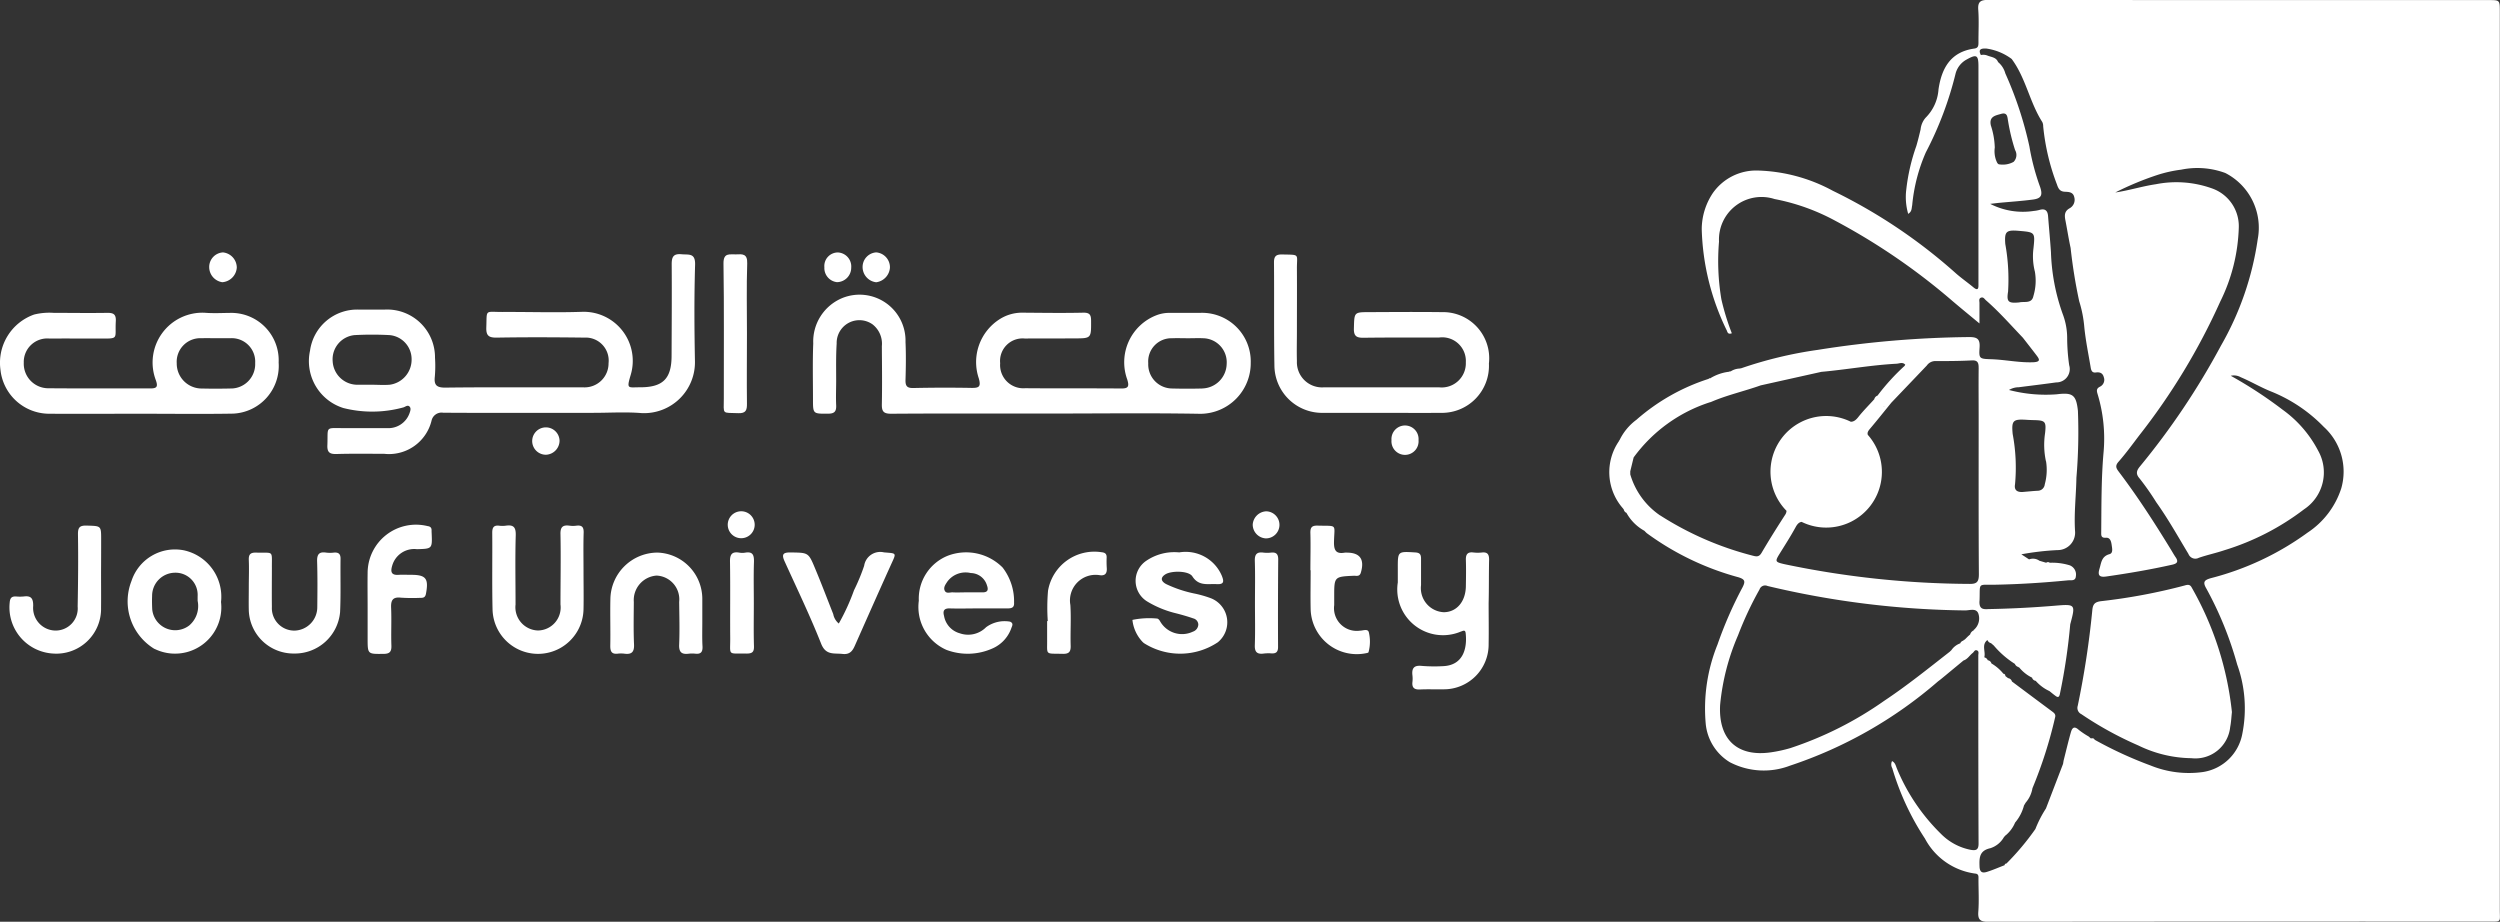
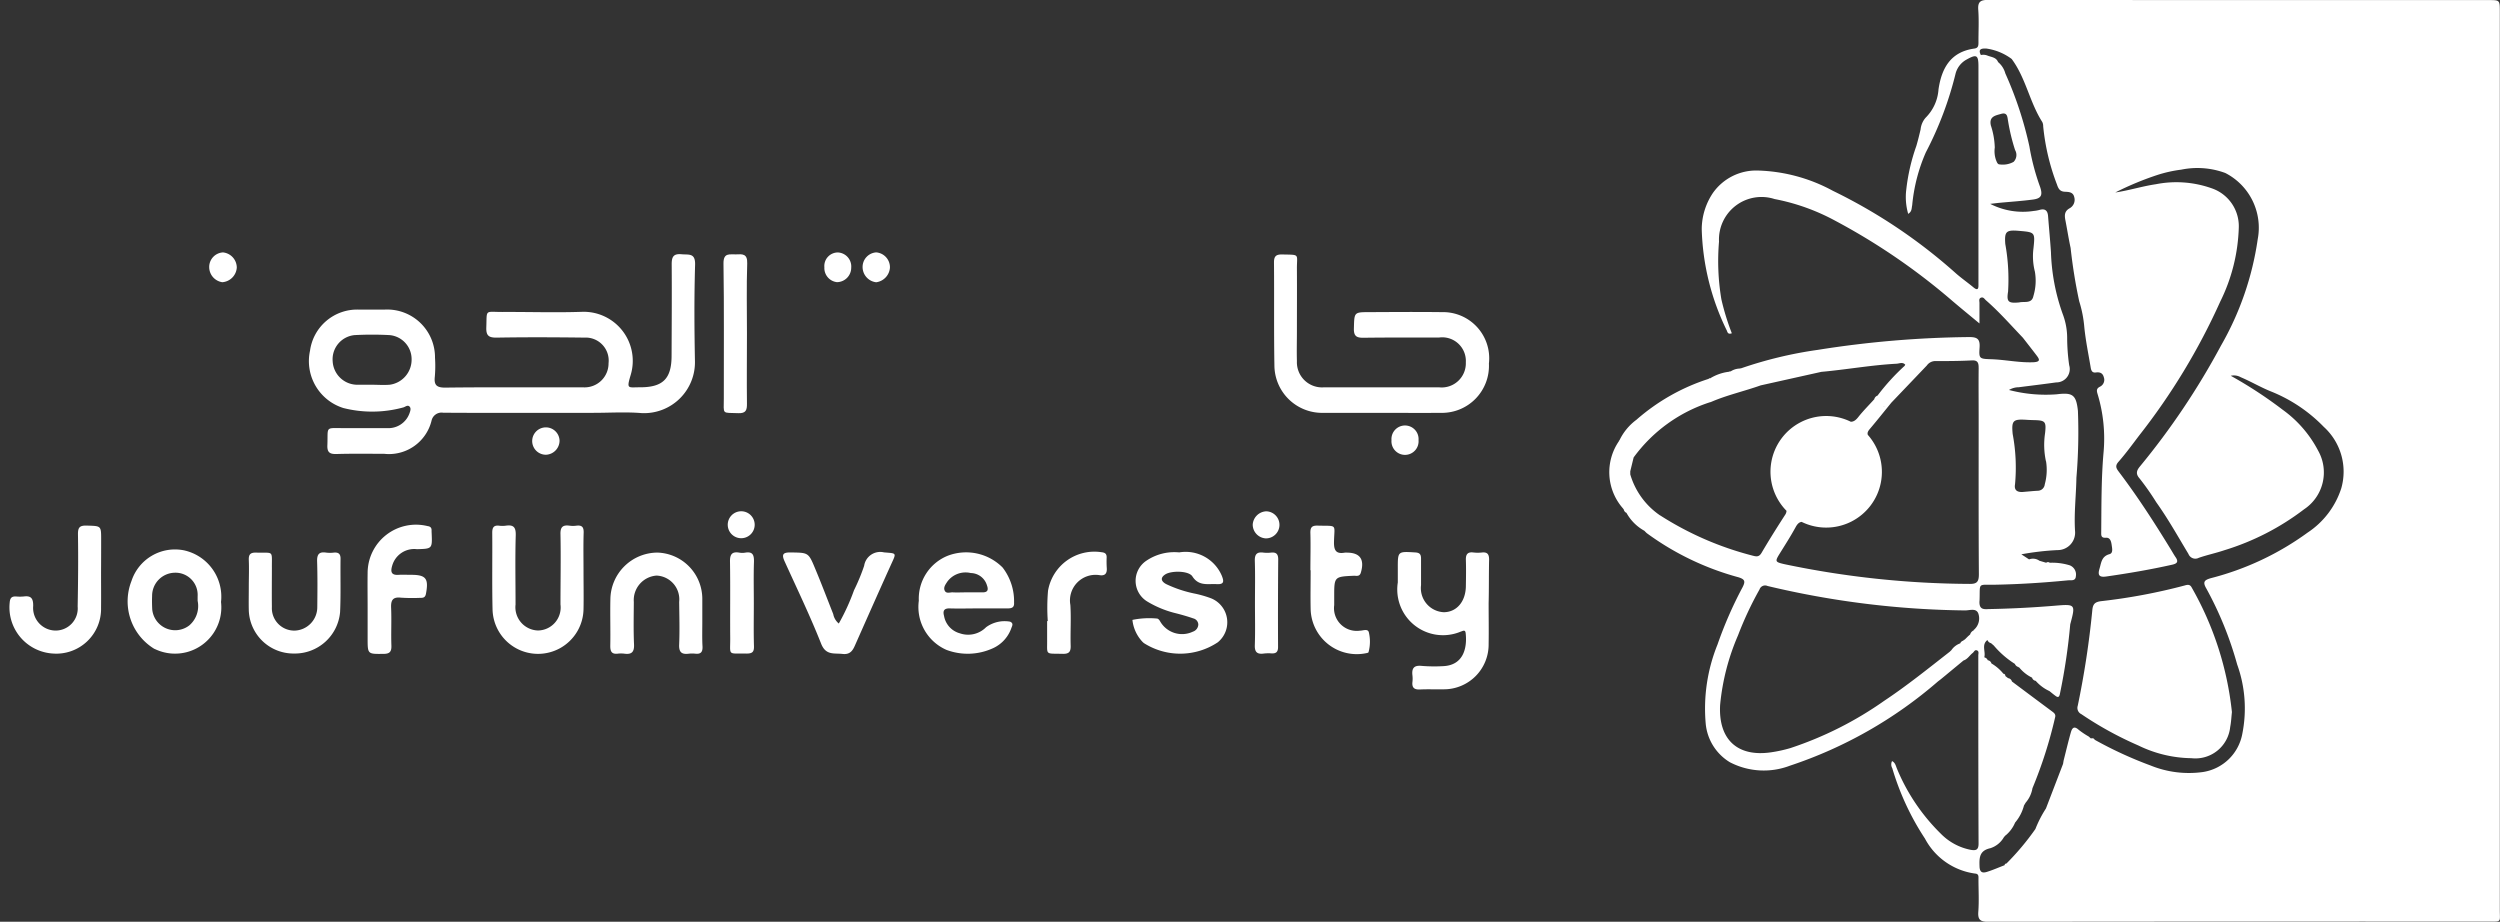
<svg xmlns="http://www.w3.org/2000/svg" width="105.78" height="39" viewBox="0 0 105.78 39">
  <rect x="0" y="0" width="105.78" height="39" fill="#333333" stroke="none" />
  <g id="Group_131879" data-name="Group 131879" transform="translate(-1240 -71)">
    <g id="شعار_الجامعة" data-name="شعار الجامعة" transform="translate(1232 57.508)">
      <g id="Group_4" data-name="Group 4" transform="translate(8 13.492)">
        <g id="Group_2" data-name="Group 2" transform="translate(68.102 0)">
          <path id="Path_1" data-name="Path 1" d="M388.8,35l.039.053a.186.186,0,0,0,.111.138,1.935,1.935,0,0,0,.763.762v0a1.092,1.092,0,0,0,.1.1,11.755,11.755,0,0,0,3.871,1.863c.291.088.3.183.182.419a16.95,16.95,0,0,0-1.062,2.426,7.228,7.228,0,0,0-.5,3.348,2.137,2.137,0,0,0,1.023,1.635,3.106,3.106,0,0,0,2.54.146,18.373,18.373,0,0,0,6.266-3.567h0l.083-.063h0l.081-.065-.035-.035h0c.065-.078.13-.157.2-.232-.068.075-.132.153-.2.232l.035.035.916-.757c.172-.054.255-.216.388-.318.054-.042.082-.138.168-.113.113.034.069.141.069.217,0,2.655,0,5.31.011,7.965,0,.263-.107.3-.333.261a2.417,2.417,0,0,1-1.26-.678,8.309,8.309,0,0,1-1.862-2.761c-.047-.112-.069-.251-.206-.315a.319.319,0,0,0,.01.3,11.136,11.136,0,0,0,1.382,2.977,2.827,2.827,0,0,0,2.121,1.481c.167.012.144.134.144.239,0,.461.028.923-.007,1.381-.026.349.1.421.423.421q10.584-.013,21.168-.008c.564,0,.475.036.475-.5q0-19,0-38.008c0-.483,0-.483-.473-.483l-7.492,0q-6.838,0-13.676-.008c-.323,0-.453.068-.427.419.034.458.006.921.009,1.381,0,.132-.007.236-.174.259-1,.137-1.385.824-1.517,1.729a1.869,1.869,0,0,1-.548,1.2.888.888,0,0,0-.21.495c-.056.235-.113.471-.181.7a8.229,8.229,0,0,0-.424,1.837,2.571,2.571,0,0,0,.08,1.033c.167-.1.141-.245.17-.366a7.2,7.2,0,0,1,.579-2.24,14.757,14.757,0,0,0,1.26-3.343.951.951,0,0,1,.456-.577c.43-.241.508-.2.508.29q0,4.31,0,8.62c0,.218,0,.436,0,.655,0,.163-.064.19-.2.08-.248-.207-.515-.392-.758-.606a22.685,22.685,0,0,0-5.2-3.488,7.048,7.048,0,0,0-3.164-.858,2.239,2.239,0,0,0-1.91.944,2.763,2.763,0,0,0-.476,1.54,10.348,10.348,0,0,0,1.061,4.286c.026.064.046.179.212.115a10.253,10.253,0,0,1-.442-1.436,9.775,9.775,0,0,1-.1-2.443,1.8,1.8,0,0,1,2.351-1.8,8.882,8.882,0,0,1,2.557.913,27.043,27.043,0,0,1,4.987,3.416c.353.3.711.592,1.125.935,0-.34,0-.6,0-.868,0-.077-.04-.185.065-.223s.15.061.21.112c.561.488,1.05,1.048,1.562,1.583l.029-.032h0l-.029.032c.191.246.383.49.571.737.124.162.2.282-.12.3-.609.026-1.2-.11-1.807-.128-.487-.015-.508-.026-.476-.495.023-.35-.088-.445-.44-.442a43.225,43.225,0,0,0-6.4.541,17.326,17.326,0,0,0-3.24.777l-.073.014a.746.746,0,0,0-.384.124.038.038,0,0,0-.053.01,1.981,1.981,0,0,0-.815.283.041.041,0,0,0-.058.019,8.623,8.623,0,0,0-3.057,1.732h0a2.331,2.331,0,0,0-.72.874l-.02.009v.022A2.317,2.317,0,0,0,388.8,35Zm.195-1.749a.19.19,0,0,0,.005.032A.19.19,0,0,1,388.994,33.246Zm16.523,7.993a.394.394,0,0,0-.017-.049.394.394,0,0,1,.017.049Zm-1.29-.669a.766.766,0,0,0-.134-.149.326.326,0,0,0-.109-.059.326.326,0,0,1,.109.059.766.766,0,0,1,.134.149Zm3.037,6.888a.451.451,0,0,0-.046-.023.439.439,0,0,1,.046.023Zm-1.034-22.483a2.238,2.238,0,0,1-.062,1.039c-.069.336-.382.217-.6.269-.457.044-.543-.021-.471-.46a8.436,8.436,0,0,0-.119-2.016c-.039-.531.042-.6.592-.551.669.058.674.058.6.749A2.633,2.633,0,0,0,406.229,24.974Zm.474,8.034a2.313,2.313,0,0,1-.055.972.3.3,0,0,1-.294.271c-.193.01-.385.03-.587.047-.232.027-.429-.03-.377-.32a7.71,7.71,0,0,0-.1-2.13c-.054-.567.016-.634.574-.6.109.007.217.012.326.014.481.011.526.059.471.554A3.3,3.3,0,0,0,406.7,33.009Zm.195,4.307.077.038Zm-3.011,1.611c.035-.818-.117-.684.688-.7,1.018-.02,2.034-.085,3.047-.184.13-.013.327.044.342-.173a.417.417,0,0,0-.259-.463,2.542,2.542,0,0,0-.848-.109h0a.115.115,0,0,0-.149,0l-.287-.085a.468.468,0,0,0-.437-.057l-.327-.215a11.457,11.457,0,0,1,1.523-.178.739.739,0,0,0,.749-.812c-.047-.753.046-1.5.058-2.25a22.947,22.947,0,0,0,.064-2.83c-.073-.681-.221-.785-.9-.7a6.135,6.135,0,0,1-2.017-.183.81.81,0,0,1,.413-.116c.528-.068,1.058-.131,1.585-.205a.564.564,0,0,0,.549-.729,8.361,8.361,0,0,1-.085-1.158,2.852,2.852,0,0,0-.186-1,8.515,8.515,0,0,1-.5-2.629c-.034-.507-.083-1.014-.122-1.521-.018-.232-.125-.328-.359-.262a1.441,1.441,0,0,1-.25.045,3.017,3.017,0,0,1-1.84-.3c.194-.022.284-.034.374-.043.482-.046.966-.077,1.445-.141.349-.047.406-.193.294-.529A9.775,9.775,0,0,1,406,19.688a15.661,15.661,0,0,0-1.018-3.089.951.951,0,0,0-.308-.481c-.078-.2-.275-.208-.439-.27a.463.463,0,0,0-.288-.027c-.142-.273.057-.281.229-.275a2.317,2.317,0,0,1,1.074.441c.6.807.758,1.828,1.294,2.666a.378.378,0,0,1,.039.177,9.386,9.386,0,0,0,.582,2.466c.062.184.128.3.334.309.168.008.351.009.4.232a.408.408,0,0,1-.2.469c-.216.123-.217.292-.177.5.077.392.137.788.222,1.178a21.935,21.935,0,0,0,.364,2.257,5.07,5.07,0,0,1,.216,1.1c.055.553.168,1.1.261,1.65.022.129.036.287.229.261.172-.023.289.027.334.2a.32.32,0,0,1-.16.4c-.158.078-.147.174-.1.323a6.484,6.484,0,0,1,.251,2.444c-.1,1.126-.089,2.252-.1,3.378,0,.133-.021.264.2.248.181-.013.222.161.242.306s.069.345-.093.389c-.337.092-.346.364-.421.613-.081.268-.023.376.285.332.936-.134,1.867-.292,2.791-.5.213-.047.273-.129.142-.319-.069-.1-.127-.206-.19-.309-.688-1.125-1.4-2.232-2.2-3.289-.1-.136-.192-.245-.031-.429.311-.354.59-.736.875-1.113a27.24,27.24,0,0,0,3.434-5.669,7.534,7.534,0,0,0,.787-3.149,1.694,1.694,0,0,0-1.147-1.649,4.474,4.474,0,0,0-2.363-.172c-.579.085-1.137.265-1.716.349A12.8,12.8,0,0,1,411.4,20.9a5.507,5.507,0,0,1,1.027-.23,3.4,3.4,0,0,1,1.862.142,2.6,2.6,0,0,1,1.372,2.8,12.656,12.656,0,0,1-1.556,4.506,31.17,31.17,0,0,1-3.433,5.116c-.152.185-.169.32-.012.5a10.967,10.967,0,0,1,.708,1.01c.5.7.919,1.452,1.362,2.187a.312.312,0,0,0,.438.163c.354-.123.725-.2,1.079-.32a10.691,10.691,0,0,0,3.373-1.731,1.872,1.872,0,0,0,.6-2.477,4.954,4.954,0,0,0-1.508-1.74,18.2,18.2,0,0,0-2.192-1.434.59.59,0,0,1,.422.061c.433.182.845.428,1.275.6a6.449,6.449,0,0,1,2.238,1.5,2.56,2.56,0,0,1,.741,2.6,3.55,3.55,0,0,1-1.425,1.875,12.01,12.01,0,0,1-4.081,1.924c-.279.079-.369.153-.209.432a14.941,14.941,0,0,1,1.31,3.223,5.485,5.485,0,0,1,.217,2.938,2,2,0,0,1-1.667,1.613,4.3,4.3,0,0,1-2.21-.275,16.842,16.842,0,0,1-2.369-1.09c-.034-.074-.1-.068-.161-.056l-.091-.081a3.326,3.326,0,0,1-.423-.283c-.219-.2-.291-.046-.34.131-.109.388-.2.779-.3,1.17l-.023.139-.725,1.889h0a4.819,4.819,0,0,0-.445.867h0a10.914,10.914,0,0,1-1.226,1.461c-.048,0-.07.027-.08.071-.245.094-.486.2-.736.279-.184.059-.313.038-.322-.224-.013-.37-.01-.673.458-.775a1.015,1.015,0,0,0,.575-.469.255.255,0,0,0-.331.106.255.255,0,0,1,.331-.106v0l.072-.08v.006a1.405,1.405,0,0,0,.4-.541v0a1.821,1.821,0,0,0,.376-.724.526.526,0,0,0-.119.053.524.524,0,0,1,.119-.053l.071-.119a.645.645,0,0,1-.006-.1.645.645,0,0,0,.006.1,1.241,1.241,0,0,0,.287-.61,18.72,18.72,0,0,0,.959-3c.032-.119-.032-.178-.114-.239q-.857-.637-1.712-1.277a.192.192,0,0,0-.157-.14l-.024-.015-.1-.078h0A.083.083,0,0,0,404.9,42a1.835,1.835,0,0,0-.506-.436.184.184,0,0,0-.156-.135.19.19,0,0,0-.137-.119l-.007-.02c.059-.236-.129-.518.13-.718a.217.217,0,0,0,.153.134l0,0,.116.1h0a3.868,3.868,0,0,0,.893.777.218.218,0,0,0,.154.132l.008.019.021,0a1.615,1.615,0,0,0,.544.431.185.185,0,0,0,.154.135h0a1.735,1.735,0,0,0,.581.433c.084.068.168.138.253.2.113.088.163.052.19-.083a25.455,25.455,0,0,0,.437-2.943c.228-.848.227-.859-.635-.787q-1.414.118-2.832.144C404.007,39.283,403.874,39.24,403.887,38.926Zm.48-20.133c-.086-.382.2-.421.433-.488.29-.083.263.164.3.329a8.282,8.282,0,0,0,.292,1.2.416.416,0,0,1-.062.5.936.936,0,0,1-.594.108c-.09,0-.117-.108-.152-.187a1.141,1.141,0,0,1-.051-.528A3.288,3.288,0,0,0,404.367,18.793Zm1.122,29.01a.442.442,0,0,1,.047-.09.386.386,0,0,1,.071-.078.386.386,0,0,0-.071.078A.452.452,0,0,0,405.489,47.8Zm-1.825-7.675h0l-.022.007,0,.023a.266.266,0,0,0-.151.172h0l-.09.079-.047.047-.1.1h0a.036.036,0,0,0-.045.036.183.183,0,0,0-.137.115A.758.758,0,0,0,402.7,41h0l-.074.071v0c-.906.707-1.8,1.429-2.758,2.066a15.129,15.129,0,0,1-3.972,2.005,5.773,5.773,0,0,1-.815.18c-1.442.215-2.249-.548-2.167-2.007a9.692,9.692,0,0,1,.758-2.942,14.524,14.524,0,0,1,.908-1.938.25.25,0,0,1,.34-.149,37.609,37.609,0,0,0,8.351,1.034c.192.005.463-.11.562.116A.632.632,0,0,1,403.665,40.129Zm.187-11.068c-.008.7,0,1.405,0,2.108,0,2.2-.006,4.41.009,6.615,0,.316-.078.416-.4.409a38.89,38.89,0,0,1-7.825-.834c-.4-.092-.409-.113-.2-.452.23-.369.465-.736.673-1.118.075-.138.15-.207.253-.22a2.357,2.357,0,0,0,2.8-3.682c-.029-.085.006-.156.083-.247.311-.367.61-.744.914-1.117h0q.751-.785,1.5-1.571a.441.441,0,0,1,.332-.187c.521,0,1.042,0,1.562-.028C403.812,28.724,403.855,28.844,403.852,29.061Zm-4.129,1.609h0Zm.141,0a.235.235,0,0,1-.076.011A.235.235,0,0,0,399.865,30.67Zm-7.359-.165c.685-.3,1.421-.461,2.125-.712l2.566-.572.2-.019c.995-.1,1.983-.272,2.983-.325.124-.007.261-.085.37.046l-.02.012,0,.023h0a9.153,9.153,0,0,0-1.156,1.268.213.213,0,0,0-.138.153h0c-.226.25-.466.489-.675.753-.1.127-.191.2-.318.2a2.357,2.357,0,0,0-2.72,3.769.333.333,0,0,1-.064.178c-.341.528-.675,1.06-.992,1.6-.109.187-.225.159-.391.115a13.428,13.428,0,0,1-3.9-1.7h0l-.005,0h0a3.186,3.186,0,0,1-1.259-1.734l0-.134-.031-.031a.364.364,0,0,1-.047-.062.364.364,0,0,0,.047.062l.031.031.142-.583A6.444,6.444,0,0,1,392.506,30.505Zm8.232-1.482a.581.581,0,0,0-.008-.062A.581.581,0,0,1,400.738,29.023Z" transform="translate(-388.234 -13.492)" fill="#fff" />
          <path id="Path_2" data-name="Path 2" d="M498.923,157.135a14.836,14.836,0,0,0,2.415,1.327,5.262,5.262,0,0,0,2.245.538,1.48,1.48,0,0,0,1.64-1.322c.042-.213.051-.433.073-.63a13.475,13.475,0,0,0-1.7-5.267c-.076-.15-.187-.122-.308-.087a24.308,24.308,0,0,1-3.53.662c-.26.035-.342.122-.368.371a37.62,37.62,0,0,1-.618,4.057A.29.29,0,0,0,498.923,157.135Z" transform="translate(-478.961 -126.919)" fill="#fff" />
        </g>
        <g id="Group_3" data-name="Group 3" transform="translate(0 10.68)">
          <path id="Path_7" data-name="Path 7" d="M95.113,80.256a2.153,2.153,0,0,0,2.261-2.22c-.025-1.351-.034-2.7.007-4.054.015-.512-.266-.418-.57-.447-.358-.034-.422.121-.42.435.009,1.285,0,2.57-.005,3.854,0,.985-.369,1.347-1.36,1.34-.476,0-.55.087-.379-.493a2.076,2.076,0,0,0-2.056-2.7c-1.123.038-2.248,0-3.373.006-.745,0-.643-.125-.671.649-.014.366.113.442.457.436,1.231-.021,2.463-.015,3.694,0a.973.973,0,0,1,1.021,1.083,1.014,1.014,0,0,1-1.054,1.022c-.415,0-.83,0-1.245,0-1.539,0-3.078-.009-4.617.011-.364,0-.474-.114-.435-.461a5.258,5.258,0,0,0,.008-.8,2.024,2.024,0,0,0-2.126-2.041c-.375,0-.75,0-1.124,0a2.011,2.011,0,0,0-2.038,1.738A2.079,2.079,0,0,0,82.5,80.042a4.978,4.978,0,0,0,2.535-.026c.086-.023.175-.116.258-.042s.037.2,0,.3a.948.948,0,0,1-.938.618c-.6,0-1.2,0-1.807,0-.85,0-.692-.094-.726.723-.013.312.107.381.4.372.669-.02,1.338-.009,2.007-.008a1.854,1.854,0,0,0,2-1.4.433.433,0,0,1,.491-.339c1.432.011,2.864.005,4.3.005h2.048C93.748,80.246,94.434,80.2,95.113,80.256Zm-10.659-1.2c-.252.02-.507,0-.76,0-.214,0-.427,0-.64,0a1.047,1.047,0,0,1-1.008-.994,1.027,1.027,0,0,1,.928-1.106,13.783,13.783,0,0,1,1.48,0,1.022,1.022,0,0,1,.932,1.024A1.07,1.07,0,0,1,84.453,79.057Z" transform="translate(-67.97 -73.457)" fill="#fff" />
-           <path id="Path_8" data-name="Path 8" d="M216.381,83.869H215.1a1.524,1.524,0,0,0-.55.095,2.133,2.133,0,0,0-1.248,2.73c.087.29.045.378-.264.375-1.352-.012-2.7,0-4.055-.012A.983.983,0,0,1,207.923,86a.954.954,0,0,1,1.048-1.045c.7-.007,1.392,0,2.088-.006.721,0,.714-.005.711-.732,0-.238-.036-.362-.328-.356-.856.02-1.713.006-2.569,0a1.758,1.758,0,0,0-.953.264,2.15,2.15,0,0,0-.9,2.519c.1.36,0,.405-.318.4q-1.224-.022-2.449.005c-.272.006-.342-.085-.335-.342.016-.535.024-1.072,0-1.605a1.945,1.945,0,0,0-2.68-1.858,1.99,1.99,0,0,0-1.224,1.914c-.031.788-.011,1.579-.011,2.368,0,.624,0,.612.644.608.27,0,.349-.1.337-.358-.016-.347,0-.7,0-1.043,0-.522-.012-1.045.021-1.565a.962.962,0,0,1,1.52-.811,1.037,1.037,0,0,1,.392.921c.005.816.016,1.633,0,2.449-.008.311.068.412.4.41,2.208-.016,4.416-.008,6.624-.008v0c2.155,0,4.31-.028,6.464.011a2.142,2.142,0,0,0,2.12-2.157A2.058,2.058,0,0,0,216.381,83.869Zm.1,3.2q-.641.017-1.282,0A1.018,1.018,0,0,1,214.189,86a.981.981,0,0,1,1.007-1.057c.227-.009.454,0,.681,0v0c.214,0,.428-.01.641,0a1.018,1.018,0,0,1,.989,1.089A1.061,1.061,0,0,1,216.483,87.067Z" transform="translate(-165.604 -81.311)" fill="#fff" />
-           <path id="Path_9" data-name="Path 9" d="M19.79,89.45a2.006,2.006,0,0,0-1.967-2.1c-.388,0-.778.026-1.164-.006a2.108,2.108,0,0,0-2.067,2.849c.1.281.047.355-.237.353-1.432-.006-2.863.006-4.295-.007a1.038,1.038,0,0,1-1.054-1.078.994.994,0,0,1,1.088-1.025c.682-.005,1.365,0,2.047,0,.932,0,.714.048.759-.736.017-.3-.109-.356-.373-.351-.749.012-1.5,0-2.248,0a2.688,2.688,0,0,0-.836.071A2.164,2.164,0,0,0,8.02,89.76a2.077,2.077,0,0,0,2.028,1.857c1.285.009,2.569,0,3.853,0v0c1.325,0,2.65.018,3.974-.005A2.021,2.021,0,0,0,19.79,89.45Zm-2.046,1.1c-.4.008-.8.01-1.2,0a1.056,1.056,0,0,1-1.066-1.067,1,1,0,0,1,1.057-1.061c.214-.008.428,0,.642,0,.187,0,.374,0,.561,0a.994.994,0,0,1,1.059,1.053A1.03,1.03,0,0,1,17.744,90.549Z" transform="translate(-8 -84.791)" fill="#fff" />
          <path id="Path_10" data-name="Path 10" d="M316.015,80.287a1.99,1.99,0,0,0,2.018-2.087,1.953,1.953,0,0,0-1.99-2.175c-1.017-.012-2.034-.005-3.051,0-.673,0-.653,0-.672.689-.01.341.126.4.423.395,1.057-.014,2.114-.009,3.171-.008a1,1,0,0,1,1.142,1.047,1.023,1.023,0,0,1-1.139,1.058q-2.429,0-4.858,0a1.064,1.064,0,0,1-1.15-1.108c-.012-.428,0-.856,0-1.285,0-.87.006-1.74,0-2.61-.006-.655.15-.6-.619-.618-.256-.006-.353.068-.351.338.013,1.458-.007,2.917.018,4.376A2.019,2.019,0,0,0,311,80.287c.83,0,1.659,0,2.489,0S315.172,80.292,316.015,80.287Z" transform="translate(-255.034 -73.498)" fill="#fff" />
          <path id="Path_11" data-name="Path 11" d="M342.114,144.247c0-.224-.071-.323-.3-.3a1.556,1.556,0,0,1-.36,0c-.252-.033-.331.08-.323.318.012.36.006.722,0,1.083,0,.665-.382,1.122-.934,1.126a1.019,1.019,0,0,1-.963-1.144c0-.374,0-.749,0-1.123,0-.185-.057-.252-.251-.263-.734-.044-.733-.052-.732.67,0,.2,0,.4,0,.6a1.935,1.935,0,0,0,2.665,2.08c.083-.022.187-.1.206.063.074.659-.111,1.373-.971,1.4a6.485,6.485,0,0,1-.881-.011c-.329-.036-.436.092-.4.4a1.172,1.172,0,0,1,0,.28c-.027.248.083.329.324.317.333-.016.668,0,1-.007a1.893,1.893,0,0,0,1.9-1.922c.01-.575,0-1.149,0-1.724h0C342.11,145.477,342.1,144.862,342.114,144.247Z" transform="translate(-279.107 -131.25)" fill="#fff" />
          <path id="Path_12" data-name="Path 12" d="M127.842,137.632a1.042,1.042,0,0,1-.28,0c-.287-.04-.4.05-.389.367.02.988,0,1.978,0,2.967a.974.974,0,0,1-.947,1.1.984.984,0,0,1-.954-1.1c0-.976-.02-1.952.008-2.927.01-.351-.1-.454-.425-.407a1.1,1.1,0,0,1-.28,0c-.238-.027-.291.092-.289.307.009,1.083-.012,2.166.013,3.248a1.925,1.925,0,0,0,3.849-.032c.011-.521,0-1.042,0-1.564h0c0-.548-.011-1.1.005-1.644C128.164,137.7,128.092,137.6,127.842,137.632Z" transform="translate(-103.458 -126.069)" fill="#fff" />
          <path id="Path_13" data-name="Path 13" d="M278.783,145.909a4.78,4.78,0,0,0-.616-.175,5.227,5.227,0,0,1-1.217-.4c-.2-.1-.3-.258-.048-.419s.986-.158,1.142.085c.274.428.657.307,1.027.329.316.018.318-.11.217-.36a1.661,1.661,0,0,0-1.8-.983,2.11,2.11,0,0,0-1.4.359,1.023,1.023,0,0,0,.046,1.718,4.313,4.313,0,0,0,1.139.48c.272.068.543.143.807.235a.279.279,0,0,1,.216.261.331.331,0,0,1-.228.3,1.067,1.067,0,0,1-1.376-.416c-.036-.058-.06-.112-.132-.137a3.52,3.52,0,0,0-1.052.056,1.594,1.594,0,0,0,.4.9.686.686,0,0,0,.087.083,2.864,2.864,0,0,0,3.125-.035A1.093,1.093,0,0,0,278.783,145.909Z" transform="translate(-227.593 -131.293)" fill="#fff" />
          <path id="Path_14" data-name="Path 14" d="M226.27,144.161a1.957,1.957,0,0,0-1.218,1.9,1.981,1.981,0,0,0,1.175,2.083,2.56,2.56,0,0,0,1.953-.068,1.463,1.463,0,0,0,.789-.862c.035-.092.1-.2-.057-.267a1.328,1.328,0,0,0-1.014.236,1.067,1.067,0,0,1-1.112.257.925.925,0,0,1-.666-.732c-.058-.212-.008-.329.244-.321.4.012.8,0,1.2,0s.829,0,1.243,0c.174,0,.289-.035.275-.24a2.336,2.336,0,0,0-.486-1.492A2.179,2.179,0,0,0,226.27,144.161Zm1.465,1.547c-.24-.005-.48,0-.72,0v0c-.173,0-.347.01-.52,0-.122-.009-.291.075-.354-.089-.051-.132.048-.258.119-.367a.958.958,0,0,1,.992-.361.726.726,0,0,1,.684.523C228.005,145.608,227.967,145.713,227.734,145.708Z" transform="translate(-186.175 -131.324)" fill="#fff" />
          <path id="Path_15" data-name="Path 15" d="M40.65,143.35a1.937,1.937,0,0,0-2.213,1.3,2.353,2.353,0,0,0,.962,2.867l.037.015a1.959,1.959,0,0,0,2.79-1.994A2.008,2.008,0,0,0,40.65,143.35Zm.222,3.187a.976.976,0,0,1-1.557-.687c-.009-.187-.013-.375-.005-.561a.978.978,0,0,1,.952-.99.938.938,0,0,1,.974.994c0,.08,0,.161,0,.193A1.08,1.08,0,0,1,40.872,146.538Z" transform="translate(-32.874 -130.746)" fill="#fff" />
          <path id="Path_16" data-name="Path 16" d="M156.056,146.978h0c0-.321,0-.642,0-.962a1.96,1.96,0,0,0-1.9-1.976,2,2,0,0,0-1.989,1.952c-.015.668.008,1.336-.005,2,0,.24.066.352.314.325a1.174,1.174,0,0,1,.28,0c.3.042.426-.06.411-.39-.027-.6-.012-1.2-.009-1.8a1.04,1.04,0,0,1,.962-1.114,1.006,1.006,0,0,1,.957,1.113c.007.6.025,1.2,0,1.8-.016.334.107.43.408.392a1.233,1.233,0,0,1,.28,0c.227.024.309-.071.3-.3C156.045,147.673,156.056,147.326,156.056,146.978Z" transform="translate(-126.34 -131.339)" fill="#fff" />
          <path id="Path_17" data-name="Path 17" d="M70.355,143.993a1.288,1.288,0,0,1-.321,0c-.307-.049-.394.082-.384.379.02.642.014,1.285.007,1.927a.991.991,0,0,1-.95.994.949.949,0,0,1-.971-1c-.007-.549,0-1.1,0-1.646-.006-.777.093-.629-.66-.654-.251-.008-.327.076-.317.318.016.374,0,.749,0,1.124,0,.335-.008.669,0,1a1.892,1.892,0,0,0,1.911,1.828,1.922,1.922,0,0,0,1.952-1.754c.034-.748.009-1.5.019-2.248C70.646,144.052,70.559,143.973,70.355,143.993Z" transform="translate(-56.232 -131.291)" fill="#fff" />
          <path id="Path_18" data-name="Path 18" d="M197.266,143.959a.688.688,0,0,0-.839.567,8.373,8.373,0,0,1-.429,1.036,9.064,9.064,0,0,1-.644,1.408.679.679,0,0,1-.235-.4c-.256-.646-.5-1.295-.77-1.936-.281-.678-.288-.659-1.028-.672-.345-.006-.389.093-.256.385.525,1.155,1.076,2.3,1.543,3.479.2.5.541.389.9.43.383.045.466-.215.58-.472.493-1.111.985-2.223,1.486-3.33C197.8,143.962,197.8,144.006,197.266,143.959Z" transform="translate(-159.863 -131.267)" fill="#fff" />
          <path id="Path_19" data-name="Path 19" d="M14.131,138.243c0-.588,0-.571-.6-.59-.3-.009-.386.065-.381.374.016,1.016.006,2.033-.013,3.049a.936.936,0,0,1-.949,1.018.958.958,0,0,1-.933-1.036c.006-.311-.079-.449-.4-.406a1.746,1.746,0,0,1-.321,0c-.178-.009-.254.052-.272.248a1.957,1.957,0,0,0,1.823,2.166,1.894,1.894,0,0,0,2.042-1.935c.005-.495,0-.99,0-1.484Q14.131,138.945,14.131,138.243Z" transform="translate(-9.851 -126.094)" fill="#fff" />
          <path id="Path_20" data-name="Path 20" d="M97.536,137.831c0-.117-.066-.16-.175-.174a2.045,2.045,0,0,0-2.531,1.988c-.008.494,0,.989,0,1.483q0,.321,0,.641c0,.214,0,.428,0,.641,0,.672,0,.662.667.655.26,0,.348-.085.339-.349-.019-.534.011-1.069-.012-1.6-.014-.323.071-.469.42-.429a7.468,7.468,0,0,0,.8.008c.125,0,.222,0,.254-.175.122-.644,0-.8-.627-.8-.174,0-.348-.01-.521,0-.324.026-.359-.13-.279-.392a.968.968,0,0,1,1.046-.693c.65-.018.65-.018.622-.683C97.536,137.911,97.536,137.871,97.536,137.831Z" transform="translate(-79.275 -126.078)" fill="#fff" />
          <path id="Path_21" data-name="Path 21" d="M319.66,142.111a.961.961,0,0,1-1.088-1.082c0-.12,0-.241,0-.361,0-.844,0-.843.838-.881.11,0,.237.043.289-.132.165-.559-.03-.845-.593-.846a.463.463,0,0,0-.08,0c-.364.065-.47-.079-.463-.448.015-.788.166-.67-.691-.695-.26-.008-.315.091-.308.326.015.521,0,1.043,0,1.564h.011c0,.548-.012,1.1,0,1.645a1.953,1.953,0,0,0,2.306,1.871c.05-.01.134-.021.142-.048a1.692,1.692,0,0,0,.018-.828C320.006,142.009,319.793,142.113,319.66,142.111Z" transform="translate(-262.119 -126.106)" fill="#fff" />
          <path id="Path_22" data-name="Path 22" d="M179.889,79.881c-.012-.989,0-1.979,0-2.969s-.022-1.98.011-2.969c.013-.408-.2-.391-.469-.378s-.542-.09-.535.392c.03,1.9.01,3.8.014,5.7,0,.7-.1.6.613.627C179.844,80.295,179.893,80.158,179.889,79.881Z" transform="translate(-148.284 -73.482)" fill="#fff" />
          <path id="Path_23" data-name="Path 23" d="M257.885,144.078c0-.152-.073-.2-.219-.215a1.989,1.989,0,0,0-2.262,1.632,8.365,8.365,0,0,0-.011,1.281h-.027c0,.254,0,.508,0,.762.01.7-.108.606.656.625.267.007.348-.082.34-.345-.017-.575.024-1.152-.013-1.724a1.083,1.083,0,0,1,1.222-1.262c.248.044.339-.072.318-.313A4.116,4.116,0,0,1,257.885,144.078Z" transform="translate(-211.06 -131.178)" fill="#fff" />
          <path id="Path_24" data-name="Path 24" d="M181.078,143.993a.705.705,0,0,1-.24,0c-.324-.058-.409.08-.4.394.017,1.07,0,2.14.009,3.211.006.776-.127.65.685.665.24,0,.328-.057.32-.312-.018-.6-.006-1.2-.006-1.806h0c0-.589-.014-1.178.006-1.766C181.458,144.091,181.4,143.938,181.078,143.993Z" transform="translate(-149.55 -131.289)" fill="#fff" />
          <path id="Path_25" data-name="Path 25" d="M305.424,144.3c0-.231-.086-.313-.306-.29a1.376,1.376,0,0,1-.32,0c-.278-.037-.373.07-.364.354.019.6.006,1.2.006,1.8h0c0,.587.014,1.174-.006,1.761-.01.284.089.39.363.358a1.645,1.645,0,0,1,.32-.01c.216.017.306-.054.3-.291Q305.409,146.142,305.424,144.3Z" transform="translate(-251.34 -131.308)" fill="#fff" />
          <path id="Path_26" data-name="Path 26" d="M57.977,74.385a.664.664,0,0,0,.612-.619.649.649,0,0,0-.583-.642.617.617,0,0,0-.584.634A.648.648,0,0,0,57.977,74.385Z" transform="translate(-48.57 -73.124)" fill="#fff" />
          <path id="Path_27" data-name="Path 27" d="M211.777,73.732a.65.65,0,0,0,.574.657.671.671,0,0,0,.583-.615.632.632,0,0,0-.579-.649A.617.617,0,0,0,211.777,73.732Z" transform="translate(-175.279 -73.126)" fill="#fff" />
          <path id="Path_28" data-name="Path 28" d="M202.753,73.764a.6.6,0,0,0,.536.629.612.612,0,0,0,.6-.615.594.594,0,0,0-.565-.642A.574.574,0,0,0,202.753,73.764Z" transform="translate(-167.872 -73.134)" fill="#fff" />
          <path id="Path_29" data-name="Path 29" d="M134.89,114.639a.579.579,0,1,0-.573.6A.6.6,0,0,0,134.89,114.639Z" transform="translate(-111.214 -106.678)" fill="#fff" />
          <path id="Path_30" data-name="Path 30" d="M337.873,114.629a.574.574,0,1,0-1.144,0,.574.574,0,1,0,1.144,0Z" transform="translate(-277.852 -106.684)" fill="#fff" />
          <path id="Path_31" data-name="Path 31" d="M180.526,134.3a.57.57,0,1,0,.041,1.139.57.57,0,0,0-.041-1.139Z" transform="translate(-149.172 -123.347)" fill="#fff" />
          <path id="Path_32" data-name="Path 32" d="M304.511,134.287a.6.6,0,0,0-.568.564.586.586,0,0,0,.55.581.572.572,0,1,0,.018-1.145Z" transform="translate(-250.938 -123.332)" fill="#fff" />
        </g>
      </g>
    </g>
  </g>
</svg>